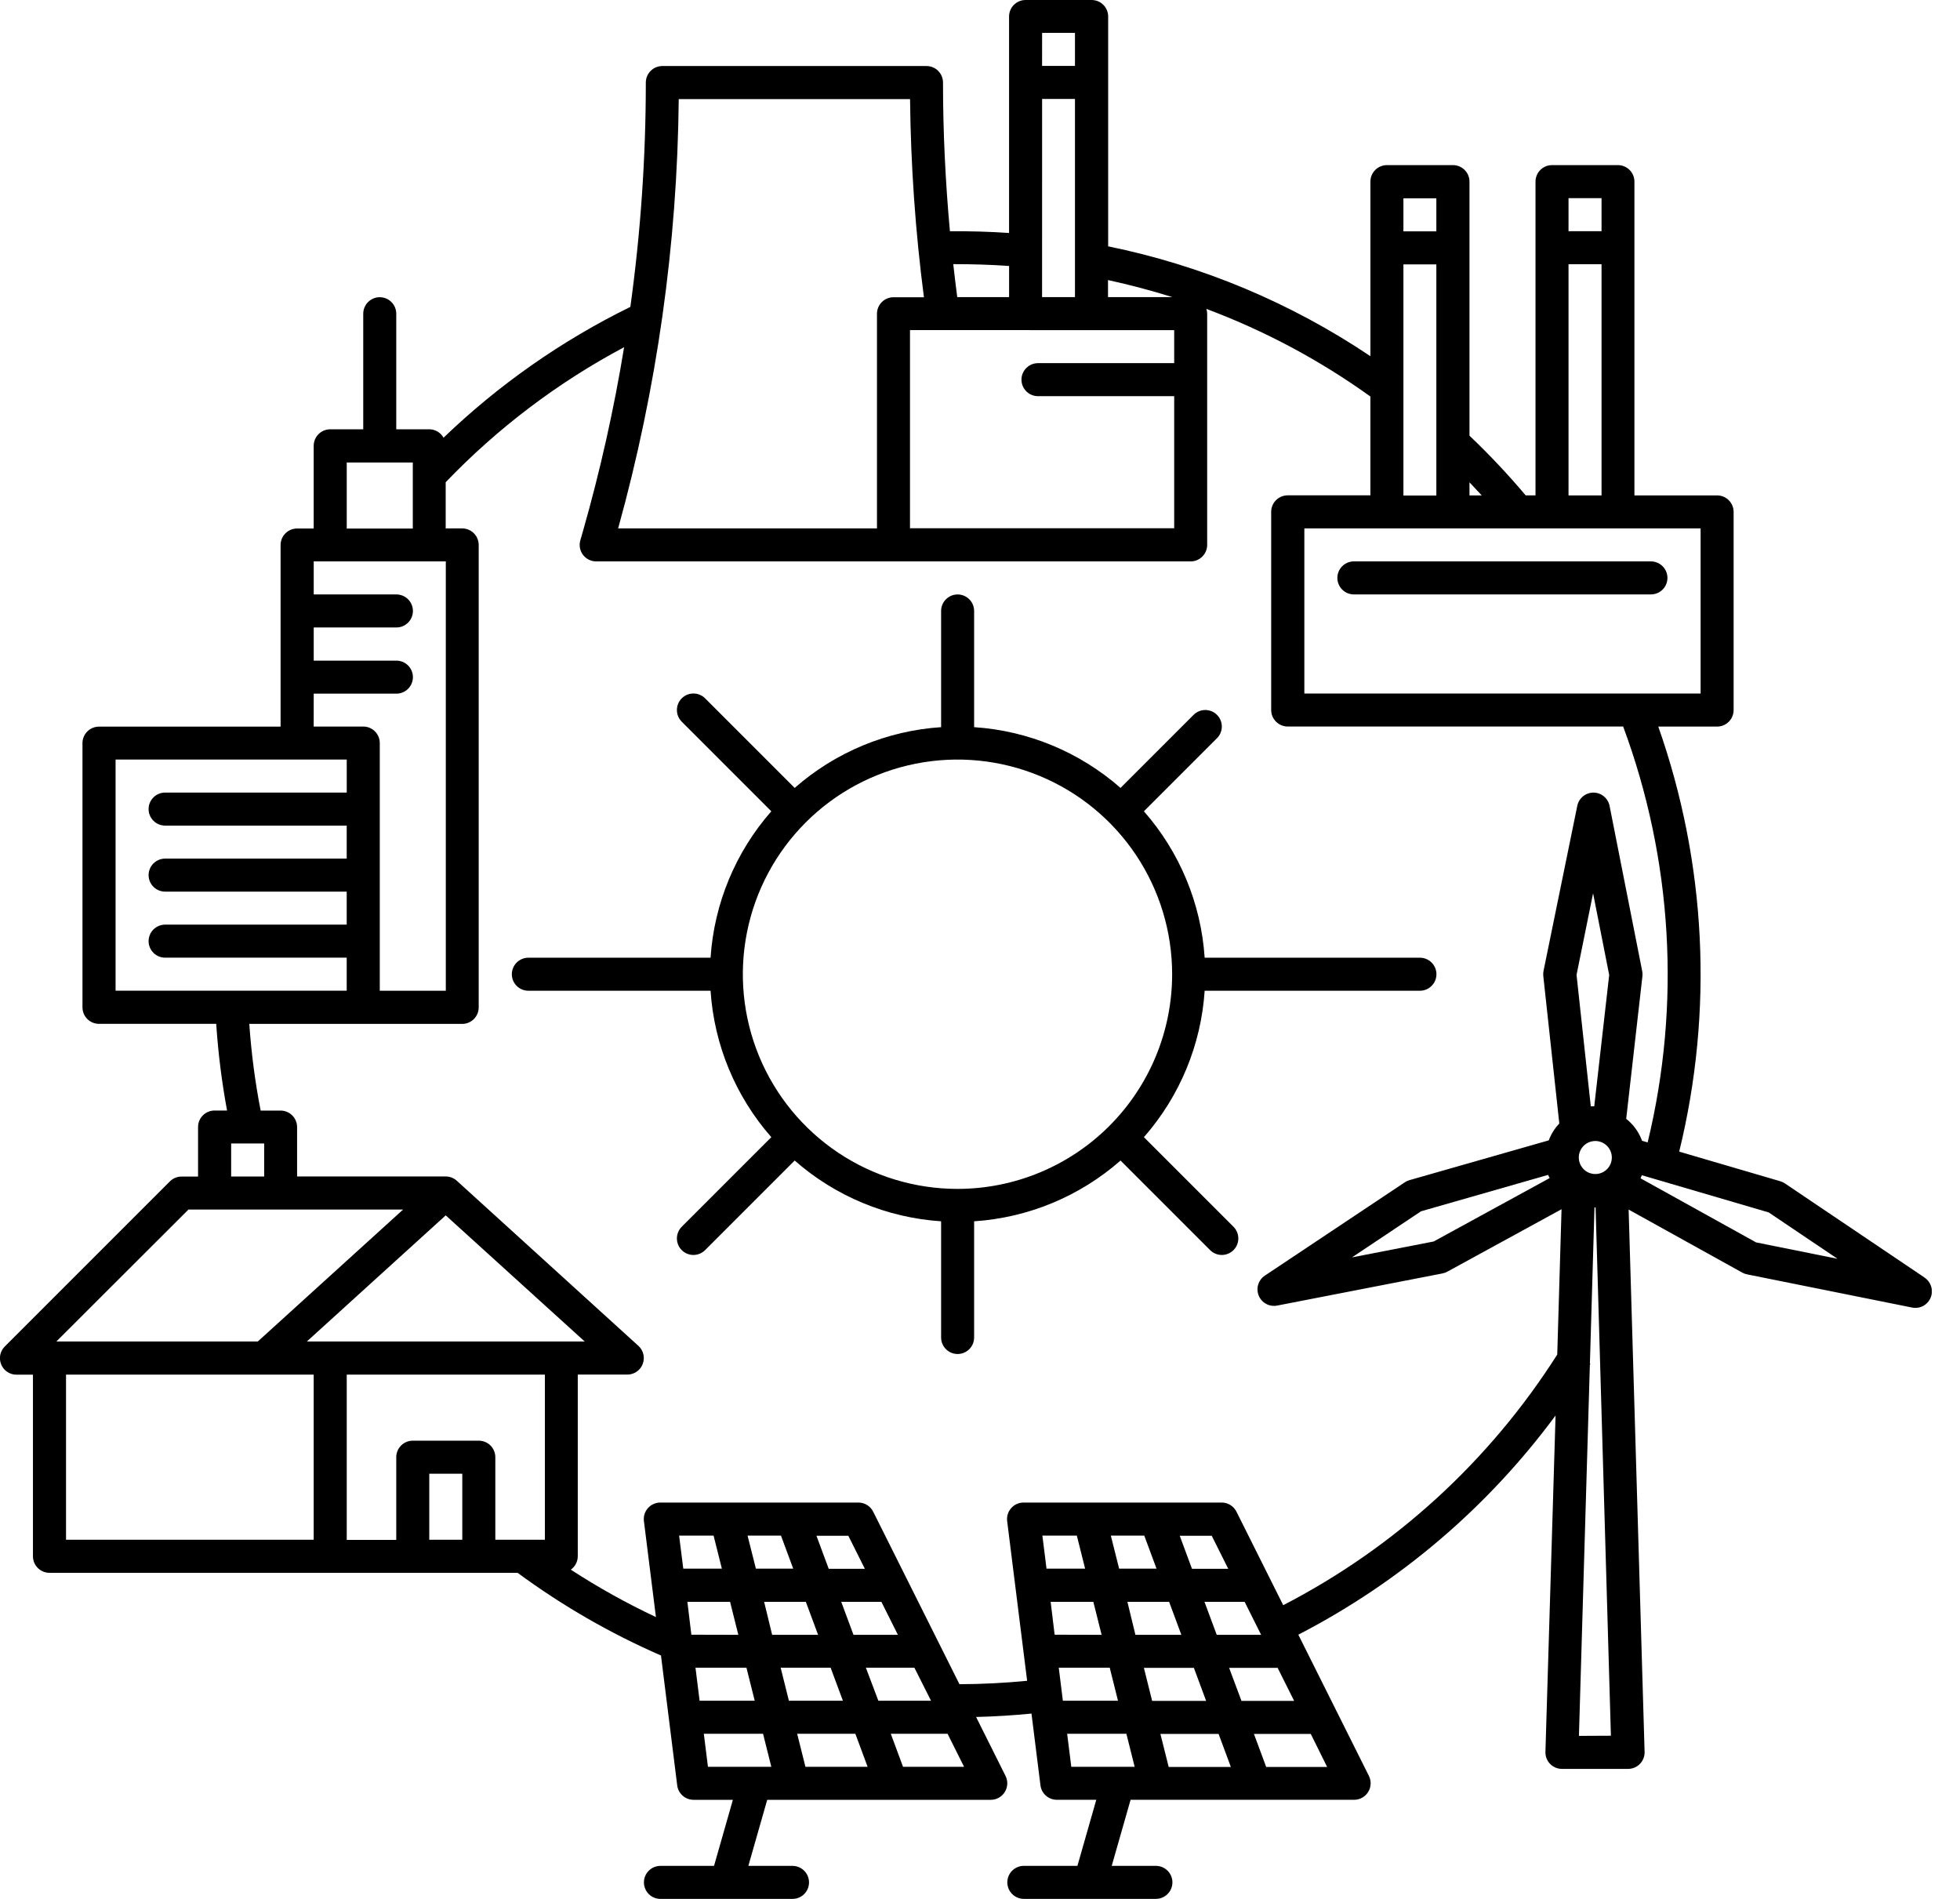
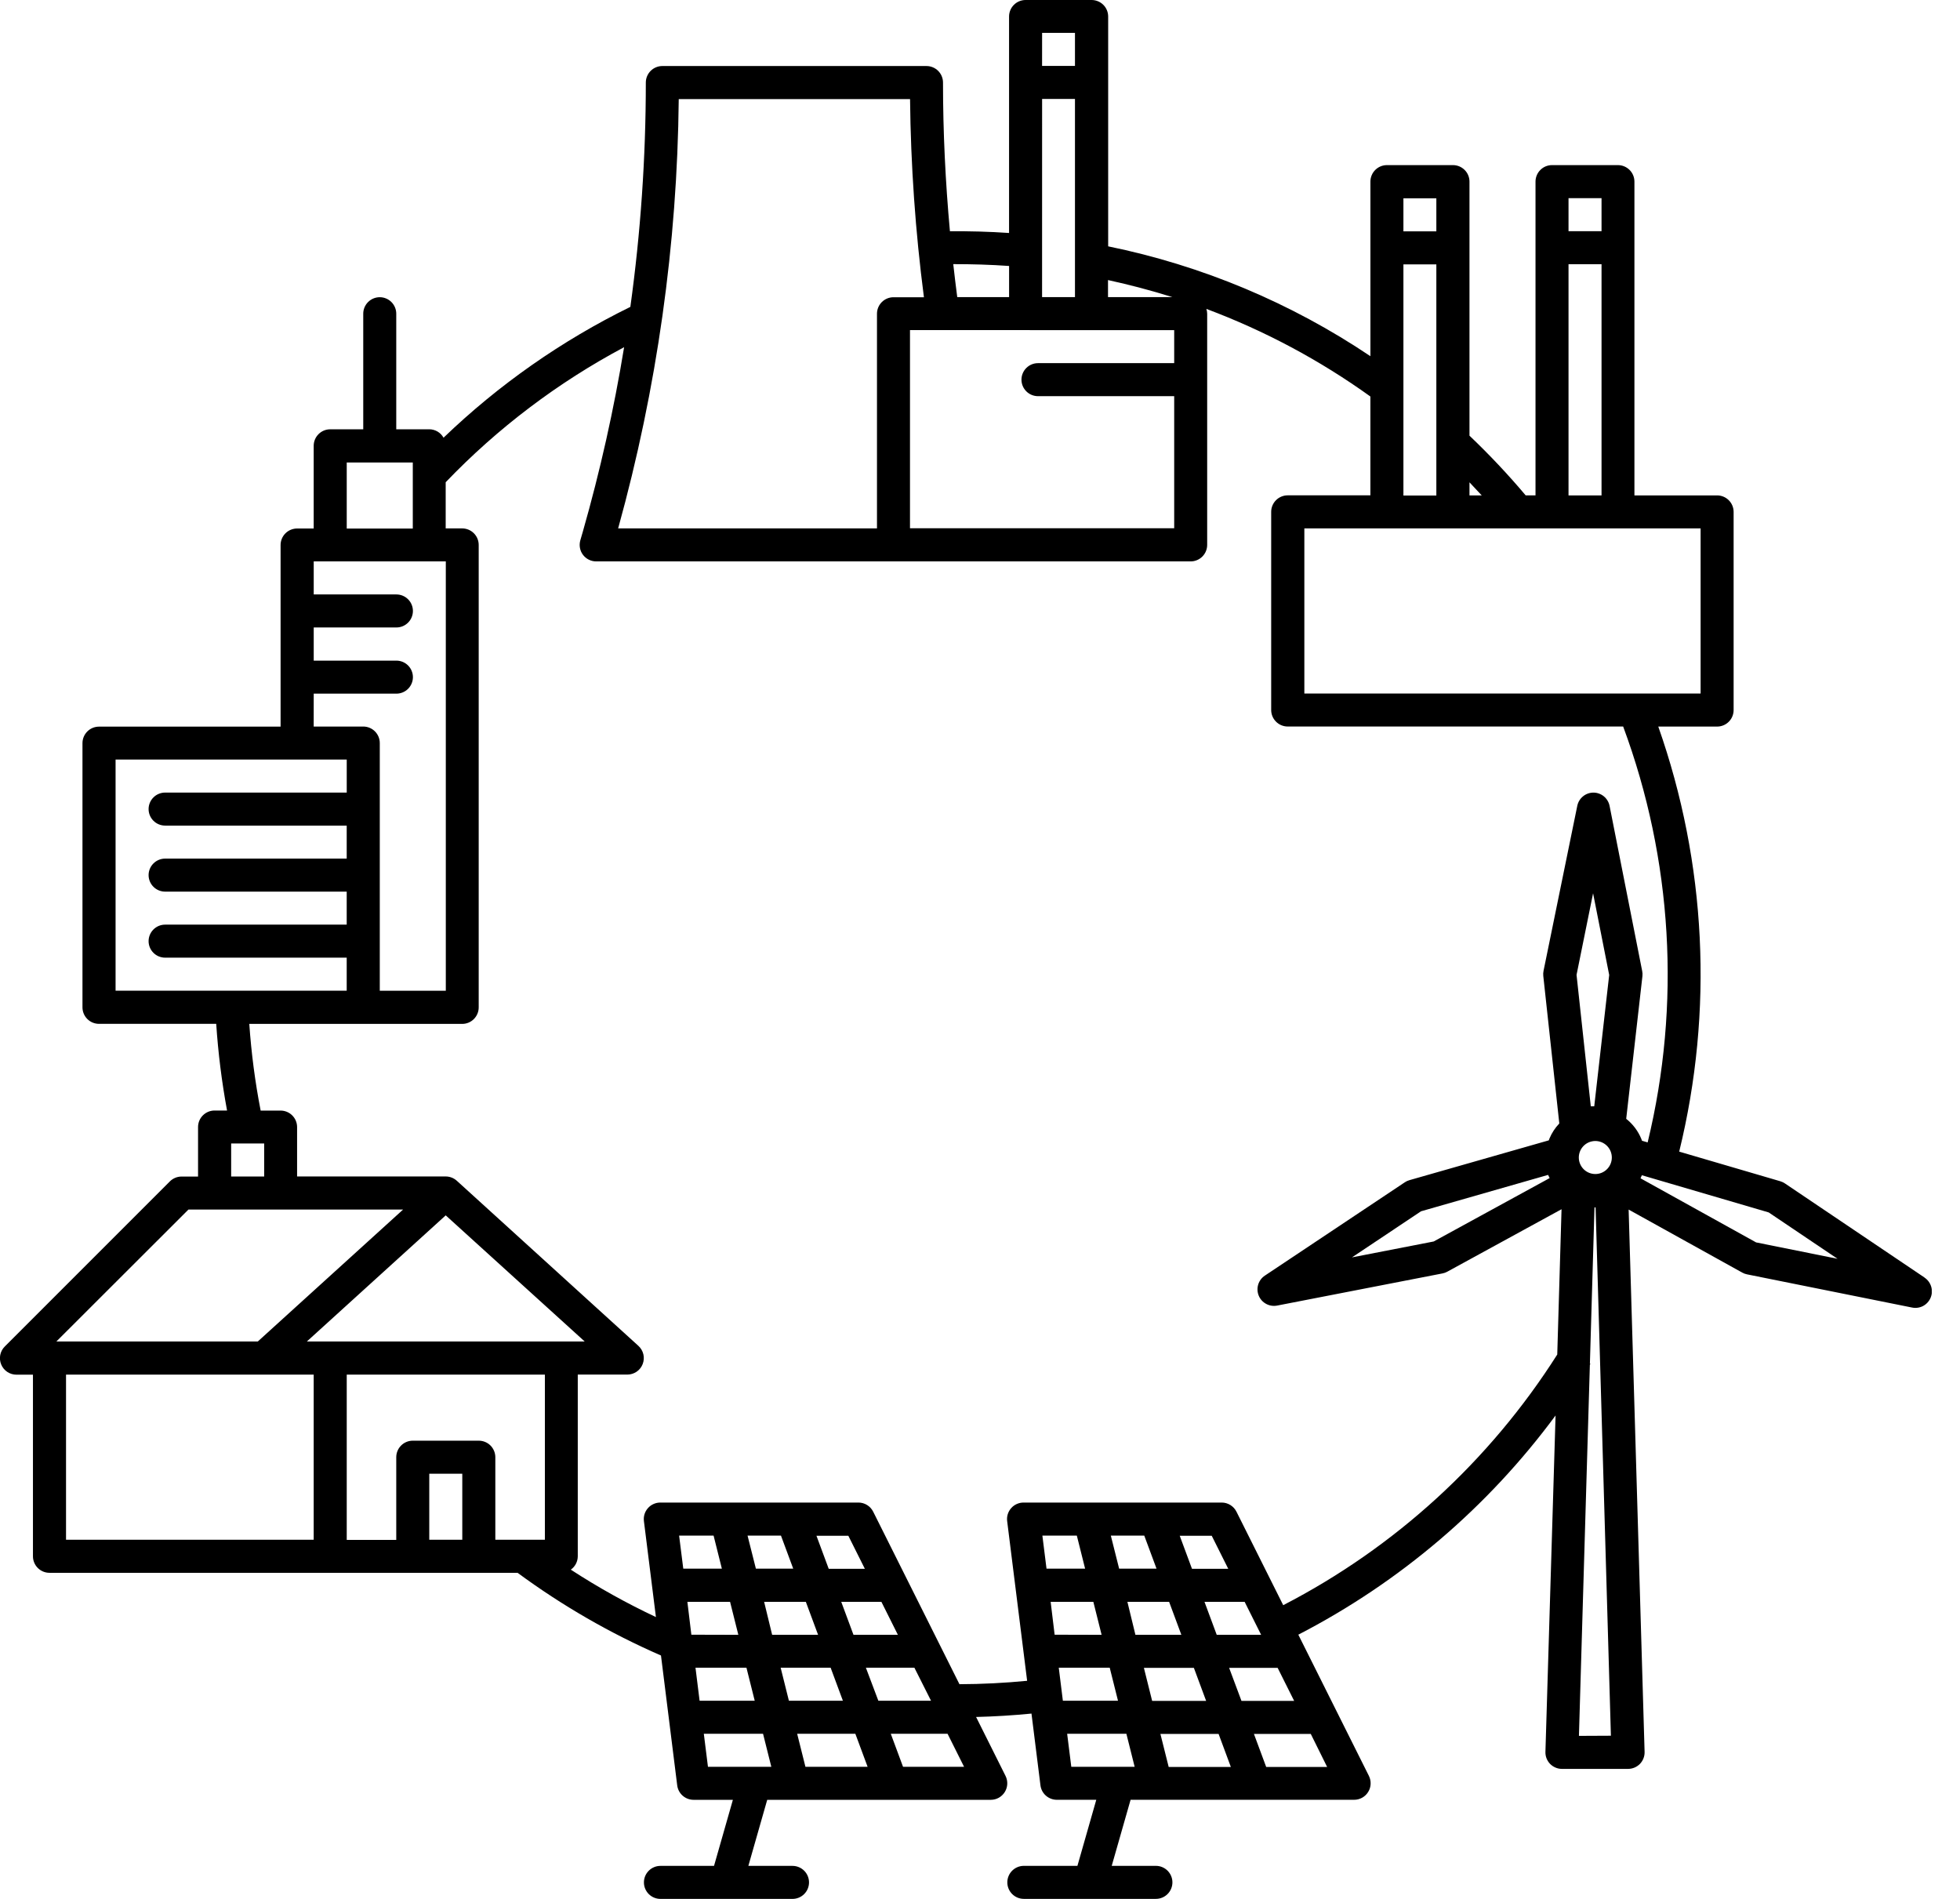
<svg xmlns="http://www.w3.org/2000/svg" width="64" height="62" viewBox="0 0 64 62" fill="none">
  <g clip-path="url(#clip0_1347_797)">
-     <path d="M44.208 19.408H53.908C54.051 19.408 54.188 19.351 54.289 19.25C54.39 19.149 54.447 19.012 54.447 18.869C54.447 18.726 54.39 18.589 54.289 18.488C54.188 18.387 54.051 18.33 53.908 18.33H44.208C44.065 18.33 43.928 18.387 43.827 18.488C43.726 18.589 43.669 18.726 43.669 18.869C43.669 19.012 43.726 19.149 43.827 19.25C43.928 19.351 44.065 19.408 44.208 19.408Z" fill="black" />
    <path d="M62.84 41.711L58.281 38.638C58.235 38.607 58.184 38.584 58.131 38.568L54.831 37.601C55.956 33.007 55.719 28.184 54.148 23.723H56.069C56.212 23.723 56.349 23.666 56.45 23.565C56.551 23.464 56.608 23.327 56.608 23.184V16.714C56.608 16.571 56.551 16.434 56.45 16.333C56.349 16.232 56.212 16.175 56.069 16.175H53.369V5.93C53.369 5.859 53.355 5.789 53.328 5.724C53.301 5.658 53.261 5.599 53.211 5.549C53.161 5.499 53.101 5.459 53.036 5.432C52.971 5.405 52.901 5.391 52.83 5.391H50.678C50.607 5.391 50.537 5.405 50.471 5.432C50.406 5.459 50.347 5.499 50.297 5.549C50.247 5.599 50.207 5.658 50.18 5.724C50.153 5.789 50.139 5.859 50.139 5.93V16.174H49.818C49.242 15.491 48.63 14.841 47.983 14.225V5.93C47.983 5.859 47.969 5.789 47.942 5.724C47.915 5.658 47.875 5.599 47.825 5.549C47.775 5.499 47.715 5.459 47.65 5.432C47.585 5.405 47.515 5.391 47.444 5.391H45.287C45.216 5.391 45.146 5.405 45.081 5.432C45.015 5.459 44.956 5.499 44.906 5.549C44.856 5.599 44.816 5.658 44.789 5.724C44.762 5.789 44.748 5.859 44.748 5.93V11.63C42.155 9.887 39.246 8.668 36.185 8.043V0.539C36.185 0.468 36.171 0.398 36.144 0.333C36.117 0.267 36.077 0.208 36.027 0.158C35.976 0.107 35.917 0.068 35.851 0.041C35.786 0.014 35.716 -0 35.645 9.27768e-07H33.488C33.417 9.27768e-07 33.347 0.014 33.282 0.041C33.216 0.068 33.157 0.108 33.107 0.158C33.057 0.208 33.017 0.267 32.99 0.333C32.963 0.398 32.949 0.468 32.949 0.539V7.607C32.308 7.563 31.662 7.545 31.018 7.551C30.87 5.934 30.792 4.309 30.792 2.695C30.792 2.552 30.735 2.415 30.634 2.314C30.533 2.213 30.396 2.156 30.253 2.156H21.627C21.484 2.156 21.347 2.213 21.246 2.314C21.145 2.415 21.088 2.552 21.088 2.695C21.088 5.145 20.919 7.593 20.583 10.02C18.341 11.12 16.283 12.561 14.483 14.291C14.436 14.208 14.369 14.139 14.287 14.09C14.204 14.042 14.111 14.016 14.016 14.016H12.939V10.243C12.939 10.1 12.882 9.963 12.781 9.862C12.68 9.761 12.543 9.704 12.4 9.704C12.257 9.704 12.12 9.761 12.019 9.862C11.918 9.963 11.861 10.1 11.861 10.243V14.017H10.782C10.639 14.017 10.502 14.074 10.401 14.175C10.3 14.276 10.243 14.413 10.243 14.556V17.256H9.701C9.63 17.256 9.56 17.27 9.495 17.297C9.429 17.324 9.37 17.364 9.32 17.414C9.27 17.464 9.23 17.523 9.203 17.589C9.176 17.654 9.162 17.724 9.162 17.795V23.725H3.232C3.089 23.725 2.952 23.782 2.851 23.883C2.75 23.984 2.693 24.121 2.693 24.264V32.89C2.693 33.033 2.75 33.17 2.851 33.271C2.952 33.372 3.089 33.429 3.232 33.429H7.06C7.123 34.378 7.241 35.323 7.414 36.259H7.006C6.863 36.259 6.726 36.316 6.625 36.417C6.524 36.518 6.467 36.655 6.467 36.798V38.415H5.928C5.785 38.415 5.648 38.472 5.547 38.573L0.156 43.964C0.08 44.039 0.029 44.135 0.008 44.24C-0.012 44.344 -0.002 44.453 0.039 44.551C0.08 44.65 0.149 44.734 0.237 44.793C0.326 44.852 0.43 44.884 0.537 44.884H1.076V50.814C1.076 50.957 1.133 51.094 1.234 51.195C1.335 51.296 1.472 51.353 1.615 51.353H16.901C18.356 52.425 19.926 53.33 21.583 54.053L22.113 58.293C22.129 58.423 22.192 58.543 22.291 58.63C22.39 58.717 22.516 58.765 22.648 58.765H23.931L23.315 60.922H21.565C21.422 60.922 21.285 60.979 21.184 61.08C21.083 61.181 21.026 61.318 21.026 61.461C21.026 61.604 21.083 61.741 21.184 61.842C21.285 61.943 21.422 62 21.565 62H25.878C26.021 62 26.158 61.943 26.259 61.842C26.36 61.741 26.417 61.604 26.417 61.461C26.417 61.318 26.36 61.181 26.259 61.08C26.158 60.979 26.021 60.922 25.878 60.922H24.436L25.052 58.765H32.352C32.444 58.765 32.534 58.742 32.614 58.697C32.694 58.652 32.762 58.587 32.81 58.509C32.858 58.431 32.886 58.342 32.89 58.25C32.894 58.158 32.875 58.067 32.834 57.985L31.872 56.06C32.472 56.045 33.081 56.008 33.681 55.949L33.974 58.292C33.99 58.422 34.053 58.542 34.152 58.629C34.251 58.716 34.377 58.764 34.509 58.764H35.797L35.181 60.921H33.431C33.288 60.921 33.151 60.978 33.05 61.079C32.949 61.18 32.892 61.317 32.892 61.46C32.892 61.603 32.949 61.74 33.05 61.841C33.151 61.942 33.288 61.999 33.431 61.999H37.744C37.887 61.999 38.024 61.942 38.125 61.841C38.226 61.74 38.283 61.603 38.283 61.46C38.283 61.317 38.226 61.18 38.125 61.079C38.024 60.978 37.887 60.921 37.744 60.921H36.301L36.917 58.764H44.217C44.309 58.764 44.399 58.74 44.479 58.696C44.559 58.651 44.627 58.587 44.675 58.508C44.724 58.43 44.751 58.341 44.755 58.249C44.759 58.157 44.74 58.066 44.699 57.984L42.394 53.373C45.706 51.663 48.58 49.215 50.794 46.216L50.463 57.2C50.461 57.272 50.473 57.344 50.499 57.411C50.525 57.478 50.565 57.54 50.615 57.592C50.665 57.643 50.725 57.684 50.792 57.712C50.858 57.741 50.93 57.755 51.002 57.755H53.159C53.231 57.755 53.303 57.741 53.37 57.713C53.437 57.685 53.497 57.644 53.548 57.593C53.598 57.541 53.638 57.479 53.664 57.412C53.691 57.344 53.703 57.272 53.701 57.2L53.18 39.493L56.89 41.551C56.938 41.578 56.99 41.597 57.045 41.608L62.435 42.692C62.557 42.717 62.684 42.699 62.795 42.641C62.905 42.582 62.992 42.487 63.04 42.372C63.089 42.257 63.095 42.128 63.059 42.008C63.023 41.889 62.947 41.785 62.843 41.716L62.84 41.711ZM51.217 6.47H52.295V7.548H51.217V6.47ZM51.217 8.627H52.295V16.175H51.217V8.627ZM55.53 17.253V22.644H42.591V17.252L55.53 17.253ZM48.383 16.175H47.983V15.748C48.117 15.888 48.25 16.03 48.382 16.174L48.383 16.175ZM45.826 6.475H46.901V7.553H45.826V6.475ZM45.826 8.632H46.901V16.18H45.826V8.632ZM38.28 9.7H36.18V9.144C36.893 9.3 37.593 9.485 38.28 9.7ZM34.028 1.074H35.101V2.152H34.027L34.028 1.074ZM34.028 3.231H35.101V9.7H34.027L34.028 3.231ZM32.95 8.685V9.7H31.257C31.21 9.342 31.167 8.983 31.127 8.624C31.735 8.624 32.345 8.641 32.949 8.684L32.95 8.685ZM38.341 10.779V11.857H33.893C33.75 11.857 33.613 11.914 33.512 12.015C33.411 12.116 33.354 12.253 33.354 12.396C33.354 12.539 33.411 12.676 33.512 12.777C33.613 12.878 33.75 12.935 33.893 12.935H38.341V17.248H29.714V10.778L38.341 10.779ZM22.163 3.235H29.716C29.739 5.399 29.89 7.559 30.169 9.705H29.175C29.032 9.705 28.895 9.762 28.794 9.863C28.693 9.964 28.636 10.101 28.636 10.244V17.253H20.184C21.451 12.686 22.116 7.974 22.163 3.235ZM11.322 15.1H13.479V17.257H11.322V15.1ZM10.244 22.648H12.944C13.087 22.648 13.224 22.591 13.325 22.49C13.426 22.389 13.483 22.252 13.483 22.109C13.483 21.966 13.426 21.829 13.325 21.728C13.224 21.627 13.087 21.57 12.944 21.57H10.244V20.487H12.944C13.087 20.487 13.224 20.43 13.325 20.329C13.426 20.228 13.483 20.091 13.483 19.948C13.483 19.805 13.426 19.668 13.325 19.567C13.224 19.466 13.087 19.409 12.944 19.409H10.244V18.33H14.557V32.348H12.401V24.261C12.401 24.118 12.344 23.981 12.243 23.88C12.142 23.779 12.005 23.722 11.862 23.722H10.243L10.244 22.648ZM3.774 24.8H11.322V25.878H5.391C5.248 25.878 5.111 25.935 5.01 26.036C4.909 26.137 4.852 26.274 4.852 26.417C4.852 26.56 4.909 26.697 5.01 26.798C5.111 26.899 5.248 26.956 5.391 26.956H11.321V28.034H5.391C5.248 28.034 5.111 28.091 5.01 28.192C4.909 28.293 4.852 28.43 4.852 28.573C4.852 28.716 4.909 28.853 5.01 28.954C5.111 29.055 5.248 29.112 5.391 29.112H11.321V30.19H5.391C5.248 30.19 5.111 30.247 5.01 30.348C4.909 30.449 4.852 30.586 4.852 30.729C4.852 30.872 4.909 31.009 5.01 31.11C5.111 31.211 5.248 31.268 5.391 31.268H11.321V32.346H3.774V24.8ZM8.626 37.335V38.413H7.548V37.335H8.626ZM6.154 39.492H13.163L8.418 43.8H1.841L6.154 39.492ZM14.554 39.682L19.092 43.8H10.02L14.554 39.682ZM10.243 50.274H2.156V44.882H10.243V50.274ZM15.095 50.274H14.017V48.117H15.095V50.274ZM15.634 47.039H13.478C13.335 47.039 13.198 47.096 13.097 47.197C12.996 47.298 12.939 47.435 12.939 47.578V50.278H11.322V44.882H17.792V50.273H16.174V47.573C16.172 47.431 16.115 47.295 16.014 47.195C15.913 47.095 15.776 47.039 15.634 47.039ZM22.175 50.139H23.301L23.571 51.217H22.311L22.175 50.139ZM22.575 53.374L22.445 52.3H23.839L24.109 53.378L22.575 53.374ZM22.71 54.452H24.374L24.644 55.53H22.844L22.71 54.452ZM24.41 50.139H25.501L25.901 51.217H24.682L24.41 50.139ZM23.117 57.687L22.982 56.609H24.916L25.186 57.687H23.117ZM24.951 52.3H26.313L26.713 53.378H25.213L24.951 52.3ZM27.06 51.222L26.66 50.144H27.701L28.24 51.222H27.06ZM28.78 52.3L29.319 53.378H27.869L27.469 52.3H28.78ZM25.491 54.452H27.123L27.523 55.53H25.76L25.491 54.452ZM26.3 57.687L26.03 56.609H27.93L28.33 57.687H26.3ZM28.274 54.452H29.858L30.401 55.53H28.681L28.274 54.452ZM29.487 57.687L29.087 56.609H30.941L31.48 57.687H29.487ZM34.037 50.139H35.162L35.432 51.217H34.172L34.037 50.139ZM34.437 53.374L34.307 52.3H35.701L35.971 53.378L34.437 53.374ZM34.572 54.452H36.236L36.506 55.53H34.706L34.572 54.452ZM36.272 50.139H37.364L37.764 51.217H36.543L36.272 50.139ZM34.981 57.687L34.846 56.609H36.78L37.05 57.687H34.981ZM36.813 52.3H38.175L38.575 53.378H37.075L36.813 52.3ZM38.922 51.222L38.522 50.144H39.567L40.106 51.222H38.922ZM40.641 52.3L41.18 53.378H39.73L39.33 52.3H40.641ZM37.352 54.457H38.984L39.384 55.535H37.621L37.352 54.457ZM38.161 57.692L37.891 56.614H39.791L40.191 57.692H38.161ZM40.135 54.457H41.719L42.258 55.535H40.538L40.135 54.457ZM43.335 57.692H41.345L40.945 56.614H42.801L43.335 57.692ZM51.557 56.677L51.914 44.561L51.932 44.533L51.915 44.522L52.065 39.422H52.101L52.601 56.672L51.557 56.677ZM52.59 38C52.542 38.115 52.456 38.21 52.346 38.269C52.236 38.328 52.109 38.346 51.987 38.322C51.864 38.298 51.754 38.232 51.675 38.135C51.596 38.039 51.553 37.918 51.553 37.794C51.553 37.669 51.596 37.548 51.675 37.452C51.754 37.355 51.864 37.289 51.987 37.265C52.109 37.24 52.236 37.259 52.346 37.318C52.456 37.377 52.542 37.472 52.59 37.587C52.617 37.653 52.631 37.723 52.631 37.794C52.631 37.864 52.617 37.934 52.59 38ZM51.479 31.83L52.019 29.166L52.545 31.833L52.057 36.121H51.944L51.479 31.83ZM53.101 36.526L53.63 31.873C53.636 31.818 53.634 31.762 53.623 31.708L52.558 26.314C52.534 26.192 52.468 26.082 52.372 26.002C52.276 25.923 52.155 25.879 52.031 25.879C51.907 25.879 51.786 25.922 51.69 26.001C51.593 26.08 51.528 26.189 51.503 26.311L50.401 31.7C50.39 31.754 50.387 31.81 50.393 31.865L50.916 36.682C50.78 36.824 50.672 36.989 50.596 37.17C50.587 37.191 50.581 37.212 50.573 37.233L46.022 38.533C45.968 38.548 45.918 38.571 45.872 38.602L41.301 41.65C41.197 41.719 41.121 41.822 41.084 41.941C41.048 42.06 41.054 42.188 41.101 42.303C41.148 42.418 41.233 42.513 41.343 42.572C41.452 42.632 41.579 42.651 41.701 42.628L47.101 41.578C47.155 41.568 47.208 41.549 47.257 41.522L50.989 39.482L50.849 44.226C48.643 47.698 45.556 50.523 41.901 52.41L40.375 49.359C40.33 49.269 40.261 49.193 40.176 49.14C40.091 49.087 39.992 49.059 39.892 49.059H33.422C33.345 49.059 33.27 49.075 33.2 49.107C33.13 49.138 33.068 49.184 33.017 49.242C32.967 49.299 32.929 49.367 32.906 49.44C32.884 49.513 32.877 49.59 32.887 49.666L33.539 54.879C32.807 54.95 32.067 54.988 31.329 54.99L28.513 49.359C28.468 49.269 28.4 49.193 28.314 49.14C28.229 49.087 28.131 49.059 28.031 49.059H21.561C21.484 49.059 21.409 49.075 21.339 49.107C21.269 49.138 21.207 49.184 21.156 49.242C21.105 49.299 21.068 49.367 21.045 49.44C21.023 49.513 21.016 49.59 21.026 49.666L21.418 52.798C20.457 52.346 19.529 51.829 18.639 51.25C18.709 51.2 18.766 51.135 18.806 51.058C18.845 50.982 18.866 50.897 18.866 50.811V44.881H20.483C20.592 44.881 20.698 44.848 20.788 44.787C20.878 44.725 20.947 44.638 20.986 44.536C21.025 44.435 21.033 44.324 21.008 44.218C20.983 44.112 20.926 44.016 20.846 43.943L14.916 38.552C14.816 38.462 14.687 38.412 14.553 38.412H9.701V36.8C9.701 36.657 9.644 36.52 9.543 36.419C9.442 36.318 9.305 36.261 9.162 36.261H8.511C8.329 35.326 8.206 34.381 8.14 33.431H15.092C15.235 33.431 15.372 33.374 15.473 33.273C15.574 33.172 15.631 33.035 15.631 32.892V17.792C15.631 17.649 15.574 17.512 15.473 17.411C15.372 17.31 15.235 17.253 15.092 17.253H14.553V15.745C16.249 13.976 18.215 12.488 20.379 11.336C20.047 13.366 19.597 15.374 19.033 17.352L18.949 17.642C18.926 17.722 18.922 17.807 18.937 17.889C18.952 17.971 18.986 18.049 19.036 18.115C19.086 18.182 19.151 18.236 19.226 18.273C19.301 18.311 19.383 18.33 19.467 18.33H38.879C39.022 18.33 39.159 18.273 39.26 18.172C39.361 18.071 39.418 17.934 39.418 17.791V10.243C39.417 10.19 39.408 10.137 39.392 10.086C41.295 10.798 43.096 11.76 44.747 12.946V16.173H42.047C41.904 16.173 41.767 16.23 41.666 16.331C41.565 16.432 41.508 16.569 41.508 16.712V23.182C41.508 23.325 41.565 23.462 41.666 23.563C41.767 23.664 41.904 23.721 42.047 23.721H53.001C54.614 28.067 54.892 32.795 53.801 37.3L53.616 37.246C53.608 37.225 53.603 37.204 53.593 37.183C53.488 36.927 53.318 36.702 53.101 36.53V36.526ZM50.601 38.465L46.814 40.535L44.146 41.054L46.401 39.549L50.55 38.361L50.601 38.465ZM57.342 40.565L53.568 38.472L53.612 38.372L57.753 39.586L60.001 41.1L57.342 40.565Z" fill="black" />
-     <path d="M46.365 31.27H39.336C39.219 29.502 38.522 27.821 37.352 26.489L39.738 24.103C39.788 24.053 39.828 23.994 39.855 23.928C39.882 23.863 39.896 23.793 39.896 23.722C39.896 23.651 39.882 23.581 39.855 23.515C39.828 23.45 39.788 23.39 39.738 23.34C39.688 23.29 39.628 23.25 39.563 23.223C39.497 23.196 39.427 23.182 39.356 23.182C39.285 23.182 39.215 23.196 39.15 23.223C39.084 23.25 39.025 23.29 38.975 23.34L36.589 25.726C35.257 24.557 33.577 23.859 31.808 23.742V19.948C31.808 19.805 31.751 19.668 31.65 19.567C31.549 19.466 31.412 19.409 31.269 19.409C31.126 19.409 30.989 19.466 30.888 19.567C30.787 19.668 30.73 19.805 30.73 19.948V23.742C28.961 23.859 27.281 24.557 25.949 25.726L23.024 22.801C22.923 22.7 22.785 22.643 22.642 22.643C22.499 22.643 22.362 22.7 22.261 22.801C22.16 22.902 22.103 23.04 22.103 23.183C22.103 23.326 22.16 23.463 22.261 23.564L25.186 26.489C24.016 27.821 23.319 29.502 23.202 31.27H17.252C17.109 31.27 16.972 31.327 16.871 31.428C16.77 31.529 16.713 31.666 16.713 31.809C16.713 31.952 16.77 32.089 16.871 32.19C16.972 32.291 17.109 32.348 17.252 32.348H23.202C23.319 34.117 24.016 35.797 25.186 37.129L22.261 40.054C22.16 40.155 22.103 40.293 22.103 40.436C22.103 40.579 22.16 40.716 22.261 40.817C22.362 40.918 22.499 40.975 22.642 40.975C22.785 40.975 22.923 40.918 23.024 40.817L25.949 37.892C27.281 39.062 28.961 39.759 30.73 39.876V43.67C30.73 43.813 30.787 43.95 30.888 44.051C30.989 44.152 31.126 44.209 31.269 44.209C31.412 44.209 31.549 44.152 31.65 44.051C31.751 43.95 31.808 43.813 31.808 43.67V39.876C33.577 39.759 35.257 39.062 36.589 37.892L39.514 40.817C39.615 40.918 39.752 40.975 39.895 40.975C40.038 40.975 40.176 40.918 40.277 40.817C40.378 40.716 40.435 40.579 40.435 40.436C40.435 40.293 40.378 40.155 40.277 40.054L37.352 37.129C38.522 35.797 39.219 34.117 39.336 32.348H46.365C46.508 32.348 46.645 32.291 46.746 32.19C46.847 32.089 46.904 31.952 46.904 31.809C46.904 31.666 46.847 31.529 46.746 31.428C46.645 31.327 46.508 31.27 46.365 31.27ZM31.265 38.818C29.879 38.818 28.523 38.407 27.371 37.637C26.218 36.867 25.32 35.772 24.789 34.491C24.259 33.211 24.12 31.801 24.391 30.442C24.661 29.082 25.329 27.833 26.309 26.853C27.289 25.873 28.538 25.205 29.898 24.935C31.257 24.664 32.666 24.803 33.947 25.334C35.228 25.864 36.322 26.763 37.093 27.915C37.863 29.068 38.274 30.423 38.274 31.809C38.274 33.667 37.536 35.45 36.222 36.764C34.909 38.078 33.127 38.817 31.269 38.818H31.265Z" fill="black" />
  </g>
  <defs>
    <clipPath id="clip0_1347_797">
      <rect width="63.078" height="62" fill="white" />
    </clipPath>
  </defs>
</svg>